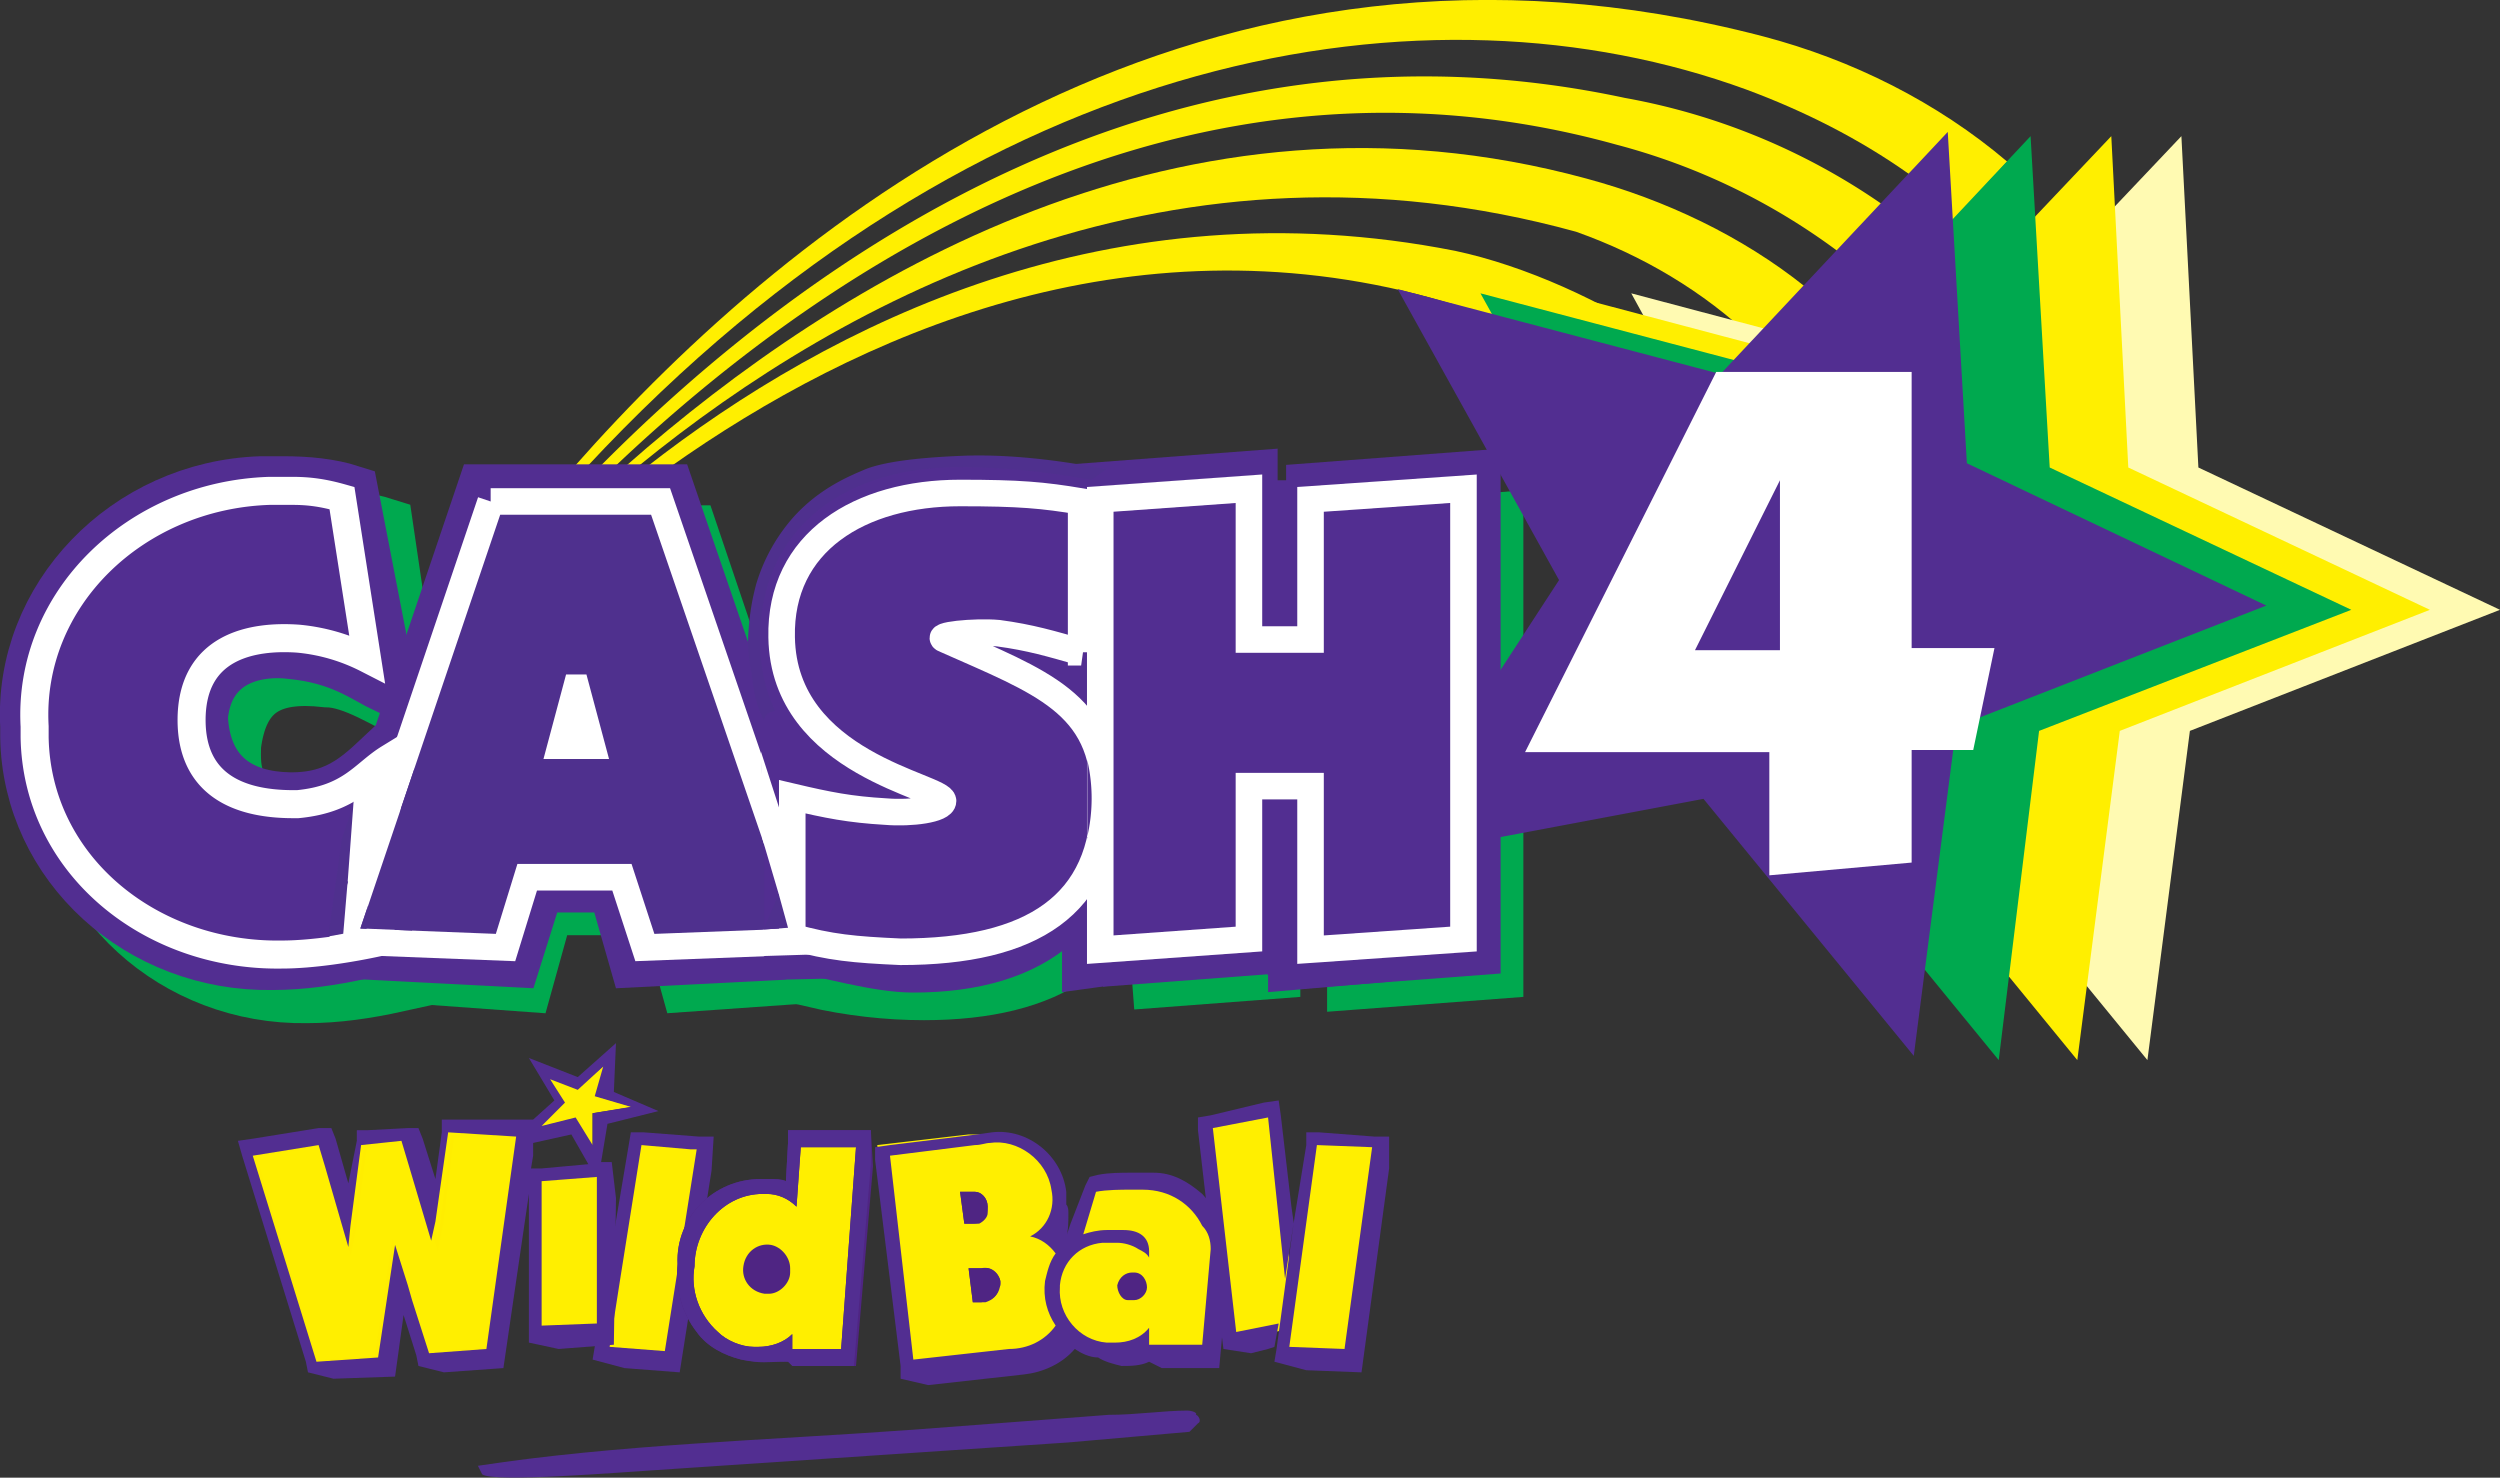
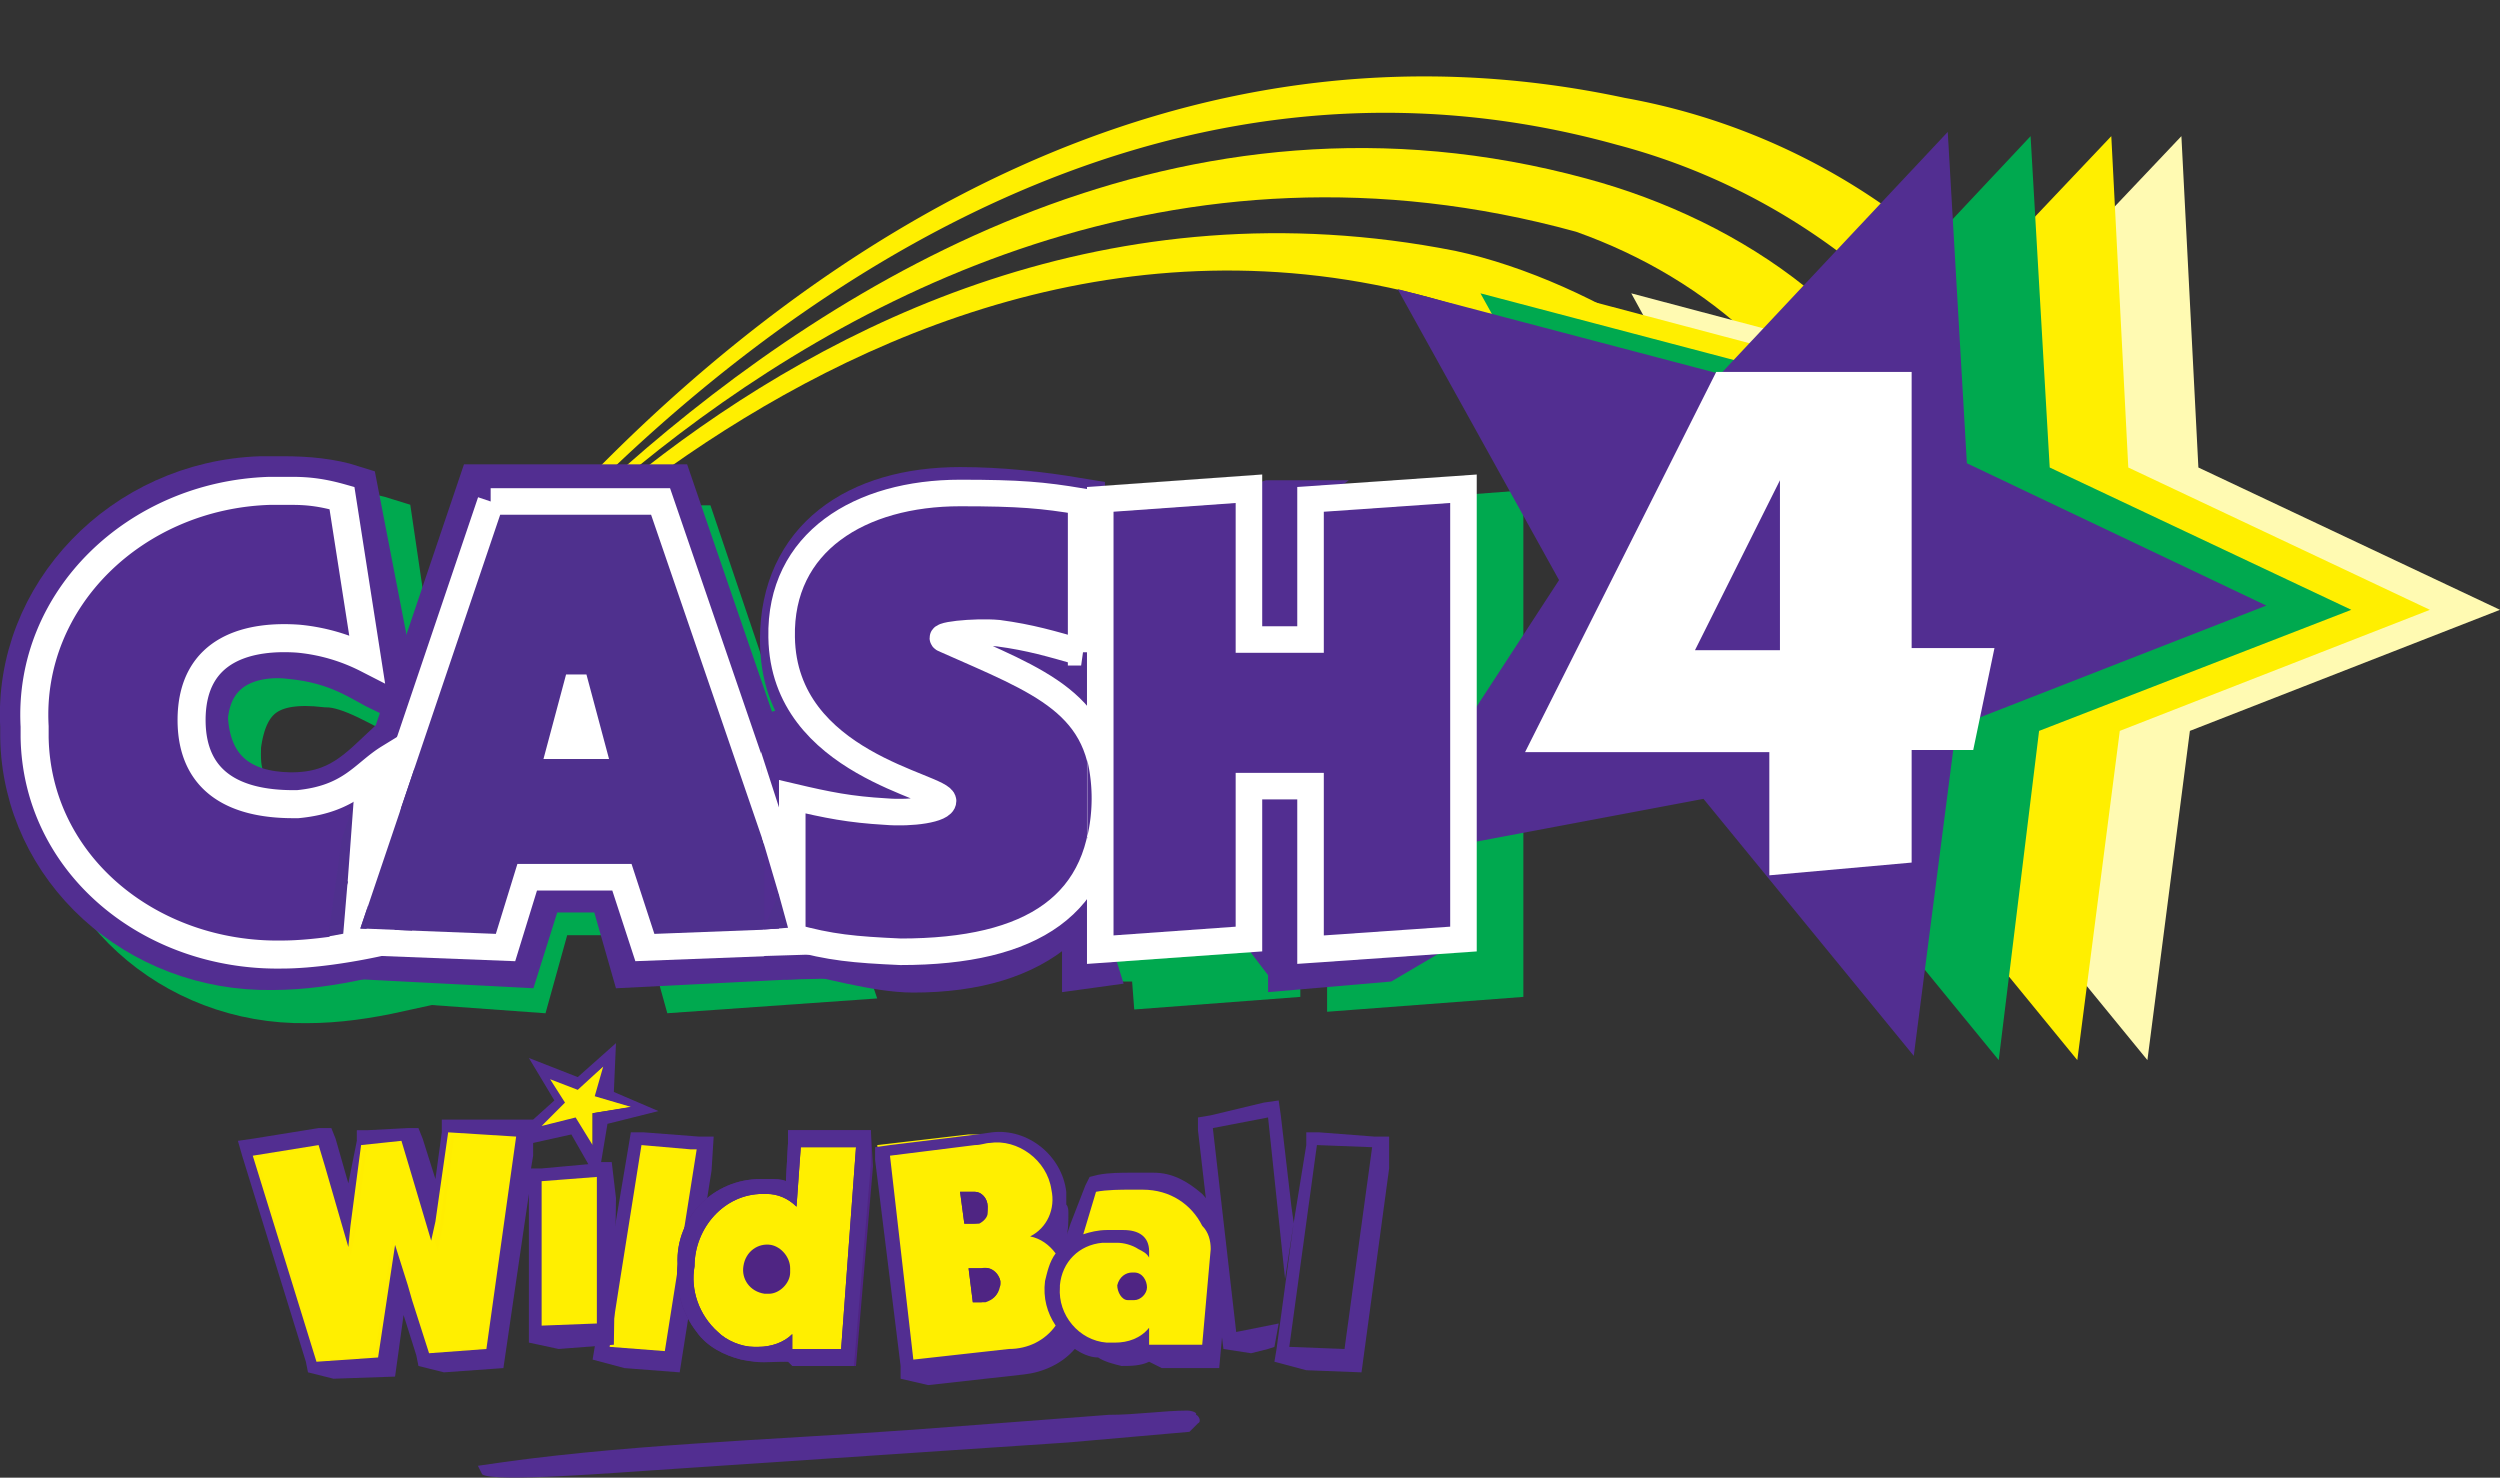
<svg xmlns="http://www.w3.org/2000/svg" id="Layer_2" data-name="Layer 2" viewBox="0 0 117.7 69.57">
  <rect x="0" y="0" width="117.7" height="69.57" fill="#333333" stroke="none" />
  <defs>
    <style>.cls-2,.cls-3,.cls-5,.cls-6,.cls-7,.cls-8{stroke-width:0}.cls-3{fill:#522e91}.cls-2{fill:#ffef00}.cls-13,.cls-15,.cls-17,.cls-18,.cls-5{fill:none}.cls-6{fill:#4f2583}.cls-7{fill:#4f308e}.cls-8{fill:#fff}.cls-13{stroke:#00a94f}.cls-13,.cls-18{stroke-width:2.64px}.cls-15{stroke-width:3.5px}.cls-15,.cls-18{stroke:#522e91}.cls-17{stroke:#fff;stroke-width:1.25px}</style>
  </defs>
  <g id="Layer_1-2" data-name="Layer 1">
    <path d="M24.6 25.11h7.9l7 20.7-7.1.5-1-3.6h-5.7l-1 3.6-6.9-.5 6.8-20.7Zm3.9 5.9-1.6 6.5h3.3l-1.7-6.5Z" class="cls-13" />
    <path d="M74.2 10.91c3.1 1.1 6 2.8 8.4 5.1l2.4-2.5c-3-2.4-6.6-4.1-10.3-5.1-19.1-5.2-35.2 4.7-45.2 13.5h.6c9.7-7.9 25.2-16.2 44.1-11Z" class="cls-2" />
    <path d="M76.1 6.81c3.8 1 7.3 2.7 10.4 5l2.1-2.2a30.8 30.8 0 0 0-12.1-5c-21.5-4.6-38.4 7.4-48.3 17.4h.7c10.1-9.6 27-20.8 47.2-15.2Z" class="cls-2" />
    <path d="M67.39 14.03c1.1.3 2.19.67 3.21.88l-.44-.82 8.17 2.02c-2.8-1.9-6.52-3.6-9.82-4.3-16.2-3.2-29.4 3.4-38.1 10.2h1.1c8.9-6.3 21.59-11.88 35.89-7.98Z" class="cls-2" />
-     <path d="M83 1.71c-26.4-6.9-45.6 8.5-56 20.3h.6c18.6-20 39.8-23.2 54.6-17.8 2.7 1 5.3 2.3 7.7 4l1.74-1.79.19 4.24.37-.55 2.3-2.5c-3.3-2.8-7.3-4.8-11.5-5.9Z" class="cls-2" />
    <path d="M53.3 46.21v-21.2l6.6-.5v7.6h3.9v-7.1l6.6-.5v21.2l-6.6.5v-8.2h-3.9v7.7l-6.6.5z" class="cls-13" />
-     <path d="M51.8 44.71v-21.2l6.6-.5v7.6h3.9v-7.1l6.6-.5v21.2l-6.6.5v-8.2h-3.9v7.7l-6.6.5z" class="cls-15" />
    <path d="m56.4 67.01-.4.4-5.7.5-19.4 1.3c-1.6.1-7.7.6-8.2.2l-.2-.4c6.5-1 13.6-1.2 20.5-1.7l9.2-.7c1.3 0 2.6-.2 3.7-.2.2 0 .5.1.4.2.1 0 .3.3.1.4" style="fill:#522e91;stroke-width:0;fill-rule:evenodd" />
    <path d="m28.1 51.61 1.7.5-1.9.3v1.8l-.9-1.5-1.7.4 1.1-1.2-.6-1.2 1.4.5 1.3-1.1-.4 1.5zm-16.5 2.5 3.7-.5 1.1 3.7.5-3.6 2.5-.2 1.1 3.6.5-4h3.8l-1.6 10.7-3.3.3-1.3-4.1-.6 4.2-3.3.3-3.1-10.4z" class="cls-2" />
    <path d="m22.9 63.51-2.8.2-.7-2.2-.3-1-.6-1.9-.8 5.3-2.8.2-1.5-4.9-1.4-4.8 3.1-.5.3 1.1 1.1 3.8.2-1 .5-3.8 1.9-.2.4 1.1 1.1 3.7.2-1 .5-4.1 2.6-.1h.5l-1.5 10.1z" style="stroke:#ffed00;stroke-miterlimit:10;stroke-width:.14px;fill:none" />
    <path d="M56.4 56.41a4 4 0 0 0-2.3-.8H53c-.5 0-1 0-1.5.1h-.2l-.9 2.6.6-.1c.5-.1 1-.2 1.5-.2h.4c.3 0 .5.1.7.2.1 0 .1.1.1.2-.4-.2-.8-.3-1.2-.4h-.3c-.8 0-1.7.4-2.2 1-.3-.4-.6-.7-1-.9.6-.6.8-1.4.6-2.2-.1-1.5-1.5-2.7-3-2.5h-1l-4.3.5 1.5 10.5 4.8-.6c.9-.1 1.8-.5 2.4-1.1.1-.1.2-.2.2-.3.5.6 1.1.9 1.9 1h.3c.4 0 .9-.1 1.3-.3v.4h3.2l.4-4.8c.2-.8-.2-1.7-.9-2.3Zm-10.7 1-.1-.9h.2c.2 0 .3 0 .4.4s-.1.4-.5.5Zm.5 3.7-.2-1h.2c.3 0 .5.1.5.5.1.2 0 .4-.5.5Z" class="cls-2" />
    <path d="M46.5 56.81c0-.4-.3-.7-.6-.7h-.7l.2 1.5h.4c.5 0 .7-.3.7-.8Zm-.3 2.9h-.6l.2 1.6h.4c.6-.1.9-.4.9-1-.1-.4-.5-.7-.9-.6Zm.2 1v-.3.3Z" class="cls-6" />
    <path d="M46.5 56.81c0-.4-.3-.7-.6-.7h-.7l.2 1.5h.7c.2-.1.4-.3.4-.5v-.3Zm.6 3.6c0-.4-.4-.8-.8-.7h-.7l.2 1.6h.6c.3-.1.6-.3.6-.7.1 0 .1-.1.1-.2Zm-.7 0v.2-.2Z" class="cls-6" />
    <path d="M53.4 60.41c-.2 0-.3.1-.3.3v.2c.1.1.2.1.3.1.2 0 .3-.1.3-.3v-.2c-.1 0-.2-.1-.3-.1" style="fill:#ffed00;stroke-width:0" />
    <path d="M53.4 61.21c.3 0 .6-.3.6-.6s-.2-.7-.6-.7h-.1c-.3 0-.6.2-.7.6 0 .3.2.7.5.7h.3" class="cls-6" />
    <path d="M49.3 60.41c0-.5.2-.9.5-1.3-.3-.4-.8-.6-1.2-.8.8-.5 1.2-1.3 1-2.2a2.4 2.4 0 0 0-2.7-2.2H46l-4 .5 1.2 9.7 4.5-.5c.9-.1 1.7-.4 2.3-1.1-.6-.7-.8-1.4-.7-2.1Z" class="cls-5" />
    <path d="M54.1 56.01h-1c-.5 0-1 0-1.5.1l-.6 1.9c.4-.1.7-.2 1.1-.2h.8c.8 0 1.3.3 1.2 1v.3c-.2-.2-.4-.3-.5-.4-.3-.1-.6-.2-1-.3h-.7c-1.1.1-1.9 1-2 2-.2 1.3.8 2.5 2.1 2.7h.5c.6 0 1.2-.3 1.6-.7v.8h2.5l.4-4.5c0-.4 0-.8-.1-1.2-.6-1-1.6-1.6-2.8-1.5Z" class="cls-5" />
    <path d="M49.3 60.41c0-.5.2-.9.5-1.3-.3-.4-.8-.6-1.2-.8.8-.5 1.2-1.3 1-2.2a2.4 2.4 0 0 0-2.7-2.2H46l-4 .5 1.2 9.7 4.5-.5c.9-.1 1.7-.4 2.3-1.1-.6-.7-.8-1.4-.7-2.1Z" class="cls-5" />
    <path d="M56.6 56.21c-.7-.6-1.4-1-2.3-1h-1c-.5 0-1.1 0-1.6.1l-.4.1-.2.4-.7 1.8-.3.9c.2-.4.2-.9.2-1.4 0-.1 0-.3-.1-.4v-.6c-.2-1.7-1.8-3-3.5-2.8l-.7.1-4.1.5-.7.1v.6l1.2 9.7v.6l1.3.3 4.5-.5c.9-.1 1.8-.5 2.4-1.2.3.2.7.4 1.1.4.3.2.7.3 1.1.4.4 0 .9 0 1.3-.2l.6.3h2.7l.3-3.3-.4-3.9c-.3-.5-.5-.8-.7-1Zm-9.1 7.3-4.5.5-1.1-9.6 4-.5c.3 0 .5-.1.7-.1 1.3-.2 2.7.8 2.9 2.2.2.9-.2 1.8-1 2.2.5.1.9.4 1.2.8-.3.4-.4.9-.5 1.3-.1.8.1 1.5.5 2.1-.5.7-1.3 1.1-2.2 1.1Zm9.5-4.7-.4 4.5h-2.5v-.8c-.4.5-1 .7-1.6.7h-.4c-1.3-.1-2.3-1.3-2.2-2.6v-.1c.1-1.1.9-1.9 2-2h.7c.3 0 .7.1 1 .3.2.1.4.2.5.4v-.3c0-.7-.5-1-1.2-1h-.8c-.4 0-.8.1-1.1.2l.6-2c.5-.1 1.2-.1 1.6-.1h.6c1.3 0 2.3.7 2.8 1.7.3.3.4.7.4 1.1Z" class="cls-3" />
    <path d="m57.1 53.11 1.1 9.6 2.5-.5-1-9.6-2.6.5z" class="cls-5" />
    <path d="m57.1 53.11 1.1 9.6 2.5-.5-1-9.6-2.6.5z" class="cls-5" />
-     <path d="m61.7 53.61-.9 6.6-.9-8-3.2.6.5 4.1.4 3.9.3 2.3 2.6-.5-.2 1.2 3.3.2 1.4-10.2-3.3-.2z" class="cls-2" />
    <path d="m60 63.41.1-.4-.1.4zm0 0 .1-.4-.1.4zm-2.9-10.3 1.1 9.6 2-.4.5-.1-1-9.6-2.6.5z" class="cls-5" />
    <path d="m60.2 62.31-2 .4-1.1-9.6 2.6-.5.8 7.6.4-2.6v-.1l-.1-.7-.5-4.3-.1-.7-.7.1-2.5.6-.6.1v.6l1.1 9.5.1.8 1.3.2.8-.2.3-.1.2-1.1zm1.8-8.4 2.6.1-1.3 9.5-2.6-.1 1.3-9.5Zm3.4-.4h-.7l-2.6-.2h-.6v.6l-.6 3.7-.8 5.9-.1.6 1.5.4 2.6.1 1.3-9.6v-1.5Z" class="cls-3" />
    <path d="m28.3 63.71 1.6-10.1 3.3.2-1.6 10.2-3.3-.3z" class="cls-2" />
    <path d="m32.8 54.11-1.5 9.5-2.6-.2.5-3.2 1-6.3 2.3.2h.3Zm.8-.6h-.7l-2.6-.2h-.6l-.1.6-1.6 9.5-.1.6 1.5.4 2.6.2 1.5-9.5.1-1.6Z" class="cls-3" />
    <path d="m37.7 53.81-.2 2.8c-.4-.3-.9-.5-1.4-.6h-.3c-1.8.1-3.3 1.6-3.2 3.4-.1 1.2.3 2.3 1.1 3.1.5.4 1.1.7 1.7.7h.2c.6 0 1.2-.2 1.6-.6v.8h2.3l.8-9.7-2.6.1Z" class="cls-5" />
    <path d="M36.8 63.81v-.4c-.4.2-.8.3-1.2.3h-.3c-2-.2-3.5-2-3.3-4v-.2c0-2 1.6-3.7 3.6-3.7h.4c.4 0 .7.1 1.1.3l.2-2.6h3.2l-.9 10.4-2.8-.1Zm-.5-4.9c-.4 0-.7.4-.7.7 0 .2 0 .4.1.5.1.2.3.3.4.3.4 0 .6-.3.6-.7 0-.2 0-.4-.1-.6 0-.1-.2-.2-.3-.2" class="cls-2" />
    <path d="M36.5 59.41c0-.1-.1-.1-.1-.2-.2 0-.3.2-.3.4 0 .1 0 .2.1.4 0 0 .1.1.2.1.1-.2.2-.3.4-.4-.2-.1-.3-.2-.3-.3Z" class="cls-6" />
    <path d="M36.5 59.41c0-.1-.1-.1-.1-.2-.2 0-.3.2-.3.4 0 .1 0 .2.1.4 0 0 .1.1.2.1.2 0 .3-.2.3-.4-.1-.1-.2-.2-.2-.3Z" class="cls-5" />
    <path d="M36.3 58.61c-.6-.1-1.2.3-1.3 1-.1.6.3 1.2 1 1.3h.2c.5 0 1-.5 1-1v-.2c0-.5-.4-1-.9-1.1Z" class="cls-6" />
    <path d="m37.7 53.81-.2 2.8c-.4-.3-.9-.5-1.4-.6h-.3c-1.8.1-3.3 1.6-3.2 3.4-.1 1.2.3 2.3 1.1 3.1.5.4 1.1.7 1.7.7h.2c.6 0 1.2-.2 1.6-.6v.8h2.3l.8-9.7-2.6.1Z" class="cls-5" />
    <path d="m37.7 53.81-.2 2.8c-.4-.3-.9-.5-1.4-.6h-.3c-1.8.1-3.3 1.6-3.2 3.4-.1 1.2.3 2.3 1.1 3.1.5.4 1.1.7 1.7.7h.2c.6 0 1.2-.2 1.6-.6v.8h2.3l.8-9.7-2.6.1Z" class="cls-5" />
    <path d="M41 53.21h-3.9v.6l-.1 1.8c-.2-.1-.5-.1-.8-.1h-.4c-2.2 0-4 1.8-3.9 4-.1 1.2.2 2.3.9 3.2.5.7 1.3 1.1 2.1 1.3 1 .2 1.3 0 2.3.1l.2.2h2.9l.8-9.4-.1-1.7Zm-1.4 10.3h-2.3v-.7c-.4.4-1 .6-1.6.6h-.2c-.6 0-1.3-.3-1.7-.7-.9-.8-1.3-2-1.1-3.1 0-1.8 1.4-3.4 3.2-3.4h.2c.5 0 1 .2 1.4.6l.2-2.8h2.6l-.7 9.5Z" class="cls-6" />
    <path d="M41 53.21h-3.9v.6l-.1 1.8c-.2-.1-.5-.1-.8-.1h-.4c-2.2 0-4 1.8-3.9 4-.1 1.2.2 2.3.9 3.2.5.7 1.3 1.1 2.1 1.3 1 .2 1.1.1 2.2.1l.2.2h2.9l.8-9.5v-1.6Zm-1.4 10.3h-2.3v-.7c-.4.4-1 .6-1.6.6h-.2c-.6 0-1.3-.3-1.7-.7-.9-.8-1.3-2-1.1-3.1 0-1.8 1.4-3.4 3.2-3.4h.2c.5 0 1 .2 1.4.6l.2-2.8h2.6l-.7 9.5Z" class="cls-3" />
    <path d="m25.2 55.31 3.2-.2v7.5l-3.2.3v-7.6z" class="cls-2" />
    <path d="m28.1 62.31-2.6.2v-6.9l2.6-.2v6.9zm-1.2-8.9-1.8.4v.6l-.1.6h.5l2.2-.2-.8-1.4zm-5.6.1-.5 4.1-.2 1-1.1-3.7-.4-1.1-1.9.2-.5 3.8-.2 1-1.1-3.8-.3-1.1-3.1.5 2.9 9.7 2.8-.2.8-5.3.6 1.9.3.7.7 2.5 2.8-.2 1.4-10 .1-.1h-.5l-2.6.1z" class="cls-5" />
    <path d="m27.8 53.91.1-1.5 1.8-.2-1.7-.6.4-1.3-1.2 1-1.3-.5.7 1.1-1.3 1.1 1.7-.4.8 1.3z" class="cls-5" />
    <path d="M28.8 54.71h-.5l.3-1.8 2.4-.6-2.1-.9.1-2.3-1.8 1.6-2.3-.9 1.2 2-1 .9h-4.3v.6l-.3 2.2-.6-1.9-.2-.5h-.5l-1.9.1h-.5v.5l-.4 2-.6-2.1-.2-.5H15l-3.1.5-.7.1.2.7 3 9.7.1.5 1.2.3 2.9-.1.4-2.9.6 1.9.1.5 1.2.3 2.8-.2 1.2-8.2v7l1.4.3 2.6-.2.1-6.9-.2-1.7Zm-4.5-1.2-1.4 10-2.7.2-.8-2.5-.2-.7-.6-1.9-.8 5.3-2.9.2-3-9.7 3.1-.5.3 1 1.1 3.8.1-1 .5-3.8 1.9-.2.3 1 1.1 3.7.2-.9.6-4.2 3.2.2Zm2.3-1.6-.7-1.1 1.3.5 1.2-1.1-.4 1.4 1.7.5-1.8.3v1.5l-.8-1.3-1.6.4 1.1-1.1Zm-1.6 3.1.1-.6v-.6l1.8-.4.8 1.4-2.2.2H25Zm3.1 7.3-2.6.1v-6.8l2.6-.2v6.9Z" class="cls-3" />
    <path d="m117.7 28.71-14.6 5.7-2 15.5-9.9-12.1-16.5-.9 9.6-9.4-7.5-13.7 15.1 4 10.8-11.4.8 15.6 14.2 6.7z" style="fill:#fffab2;stroke-width:0" />
    <path d="M82.9 37.61c0 .3 0 .6-.1.9l2.3.2-.8-1-1.4-.1Z" style="fill:#ffe964;stroke-width:0" />
    <path d="m114.4 28.71-14.6 5.7-2 15.5-9.9-12.1-15.4-1.5 8.5-8.8-7.5-13.7 15.1 4 10.8-11.4.8 15.6 14.2 6.7z" class="cls-2" />
    <path d="M18.68 46.33c-1.41.31-2.82.52-4.23.52-6.18.1-11.38-4.56-11.49-10.57v-.52c-.33-6.01 4.66-11.19 10.95-11.4h1.08c1.08 0 2.17.1 3.14.41l1.3 8.82c-1.19-.52-2.77-1.61-4.07-1.61-2.71-.31-4.06.54-4.39 3.13-.02 1.14-.11 2.84 2.71 2.84.11 0 2.62 1.48 2.73 1.48 1.41 0 4-2.01 5.19-2.73l-2.93 9.62Z" class="cls-13" />
    <path d="M17.05 44.77c-1.41.31-2.82.52-4.23.52-6.18.1-11.38-4.56-11.49-10.57v-.52C1 28.19 5.99 23.01 12.28 22.8h1.08c1.08 0 2.17.1 3.14.41l1.76 9.09c-1.08-.52-2.17-1.42-4.55-1.65-1.5-.19-4.03.19-4.3 3.11.13 2.75 1.86 3.88 4.21 3.92 2.47.04 3.51-1.21 4.88-2.49l-1.47 9.57Z" class="cls-18" />
    <path d="m92 35.51-1.2 10.1" style="fill:none;stroke:#008c3e;stroke-width:.55px" />
    <path d="M110.7 28.71 96 34.41l-1.9 15.5-9.9-12.1-14.4-.9-.1-1.1 7.6-8.3-7.6-13.7 15.2 4 10.7-11.4.9 15.6 14.2 6.7z" style="fill:#00a94f;stroke-width:0" />
    <path d="M16.34 44.75c-1.31.31-2.63.52-3.94.52A10.63 10.63 0 0 1 1.69 34.7v-.52c-.3-6.01 4.35-11.19 10.21-11.4h1.01c1.01 0 2.02.1 2.93.41l1.02 7.08c-1.01-.52-2.11-.55-3.22-.66-2.53-.31-4.97.93-5.27 3.52v.73a4.9 4.9 0 0 0 4.85 4.97h.2c1.31 0 2.63-.31 3.74-1.04l-.81 6.94Zm90.36-16.24-14.6 5.7-2 15.5-9.9-12.1-15.4 2.9 8.6-13.2-7.6-13.7 15.2 4 10.7-11.4.9 15.6 14.1 6.7z" class="cls-3" />
    <path d="M83.3 35.41H71.8l9-17.9H90v13h3.9l-1 4.8H90v5.3l-6.7.6v-5.8Zm.5-4.8v-8l-4 8h4Z" class="cls-8" />
    <path d="M23.1 23.61h8l7.1 20.7-7.9.4-1-3.5h-4.35l-1.1 3.5-7.75-.4 7-20.7Zm4 6.86-1.7 5.54h3.3l-1.6-5.54Z" class="cls-15" />
    <path d="M23.1 23.51h8l7.1 20.7-7.2.5-1-3.6h-5.8l-1.1 3.6-7-.5 7-20.7Z" class="cls-7" />
    <path d="M17.89 44.35c-1.41.31-3.21.59-4.62.59-6.18.1-11.53-4.21-11.64-10.22v-.52C1.3 28.19 6.4 23.31 12.69 23.11h1.08c.82 0 1.48.1 2.33.34l1.18 7.56a8.92 8.92 0 0 0-3.22-.94c-2.18-.16-5.07.35-5.04 3.89.03 2.8 1.96 3.9 4.78 3.9h.22c2.5-.24 3.11-1.43 4.3-2.16l-.43 8.64Z" style="stroke:#fff;stroke-width:1.32px;fill:none" />
    <path d="m27.13 32.38-.73 2.73h1.46l-.73-2.73Zm-4.03-8.77h8l7.1 20.7-7.84.3-1.08-3.31h-4.46l-1.02 3.31-7.7-.3 7-20.7Z" class="cls-17" />
-     <path d="M51.2 22.71c-.98.11-3 .47-4.95 1.97-.78.6-2.41 1.87-3 3.99-.61 2.21.56 3.03-.18 4.39-1.14 2.09-5.38 2.8-6.81 1.25-.63-.68-.78-1.88-.85-2.4-.07-.55-.24-1.07-.18-2.08.08-1.2.24-1.81.36-2.29a8.36 8.36 0 0 1 1.78-3.21c1.24-1.37 2.68-1.94 3.33-2.22.65-.27 1.9-.54 4.57-.65 1.66-.07 3.96.07 6.82.64l-.89.61Z" class="cls-7" />
-     <path d="M51.8 31.51c-1.4-.4-2.9-.7-4.5-.8-1.1 0-2.6 0-2.6 1.1 0 1.6 8.2 1.5 8.2 8 0 4.6-3.5 6.9-9.4 6.9-1.7 0-3.5-.2-5.2-.6v-5.9c1.7.4 3.4.6 5.2.6 1.7 0 2.5-.3 2.5-1.1 0-1.9-7.9-1.2-7.9-7.9 0-4.5 3.4-6.8 8.1-6.8 1.9 0 3.7.2 5.5.5v6h.1Z" class="cls-13" />
    <path d="M50.7 29.71c-1.4-.4-2.9-.7-4.5-.8-1.1 0-2.6 0-2.6 1.1 0 1.6 8.2 1.5 8.2 8 0 4.6-3 7.4-8.8 7.4-1.7 0-4-.7-5.7-1v-5.9c1.7.4 3.4.6 5.2.6 1.7 0 2.5-.3 2.5-1.1 0-1.9-7.9-1.2-7.9-7.9 0-4.5 3.4-6.8 8.1-6.8 1.9 0 3.7.2 5.5.5v5.9Z" class="cls-18" />
    <path d="M51.6 33.21c-1.4-.4-3.4-2.2-4.9-2.3-1.1 0-2.7-2.2-2.7-1.1 0 1.6 8 1.5 8.2 8 .2 8.5-5.3 7.2-11.2 7.2-1.7 0-2.7-.2-4.4-.5l-.7-7.7c-.5-6.3 1.5-.3 1.5-6.9 0-4.5 3.4-6.8 8.1-6.8 1.9 0 3.7.2 5.5.5l.6 9.6Z" class="cls-3" />
    <path d="M50.9 30.71c-1.4-.4-2.4-.7-3.9-.9-1.1-.1-3.1.1-2.5.3 4.5 2 7.5 3 7.5 7.4 0 5.1-3.4 7.3-9.6 7.3-2.2-.1-3.3-.2-5.1-.7v-6.6c1.7.4 2.7.6 4.4.7 1.2.1 2.7-.1 2.7-.5 0-.7-7.5-1.7-7.6-7.7-.1-4.5 3.7-6.8 8.4-6.8 2.8 0 3.9.1 5.7.4v7.1Z" class="cls-17" />
    <path d="M50 44.31v2.4l2.9-.4-1.1-3.55-1.8 1.55z" class="cls-3" />
    <path d="M51.8 44.71v-21.2l6.6-.5 1.2-.4h3.9l-1.2.9 6.6-.5v21.2l-3.4 2-5.8.5v-.8l-1.3-1.7-6.6.5z" class="cls-3" />
    <path d="M51.8 44.71v-21.2l7-.5v7.1h2.9v-6.6l7.2-.5v21.2l-7.2.5v-7.7h-2.9v7.2l-7 .5z" class="cls-17" />
    <path d="m16.97 43.71 2.43.1.12-7.65-2.55 7.55z" class="cls-7" />
    <path d="M51.17 39.47a8 8 0 0 0 .02-3.68v3.67Zm-14.21 6.65 2.15-.05-1.92-.66-.49.26.26.45z" class="cls-3" />
    <path d="m35.82 35.37.88 2.72v4.13l-.81-2.74-.07-4.11zm.13 9.64 2.25-.07-.89-1.26-1.36.08v1.25z" class="cls-8" />
    <path d="m36.66 42.08.44 1.6-1.15.08.71-1.68zm-19.98-4.3-.52 6.18-.71.13.65-4.62.58-1.69z" class="cls-7" />
    <path d="m16.37 41.49.31-4.2 1.12-.41.18 1.12-1.3 3.84-.31-.35z" class="cls-8" />
  </g>
</svg>